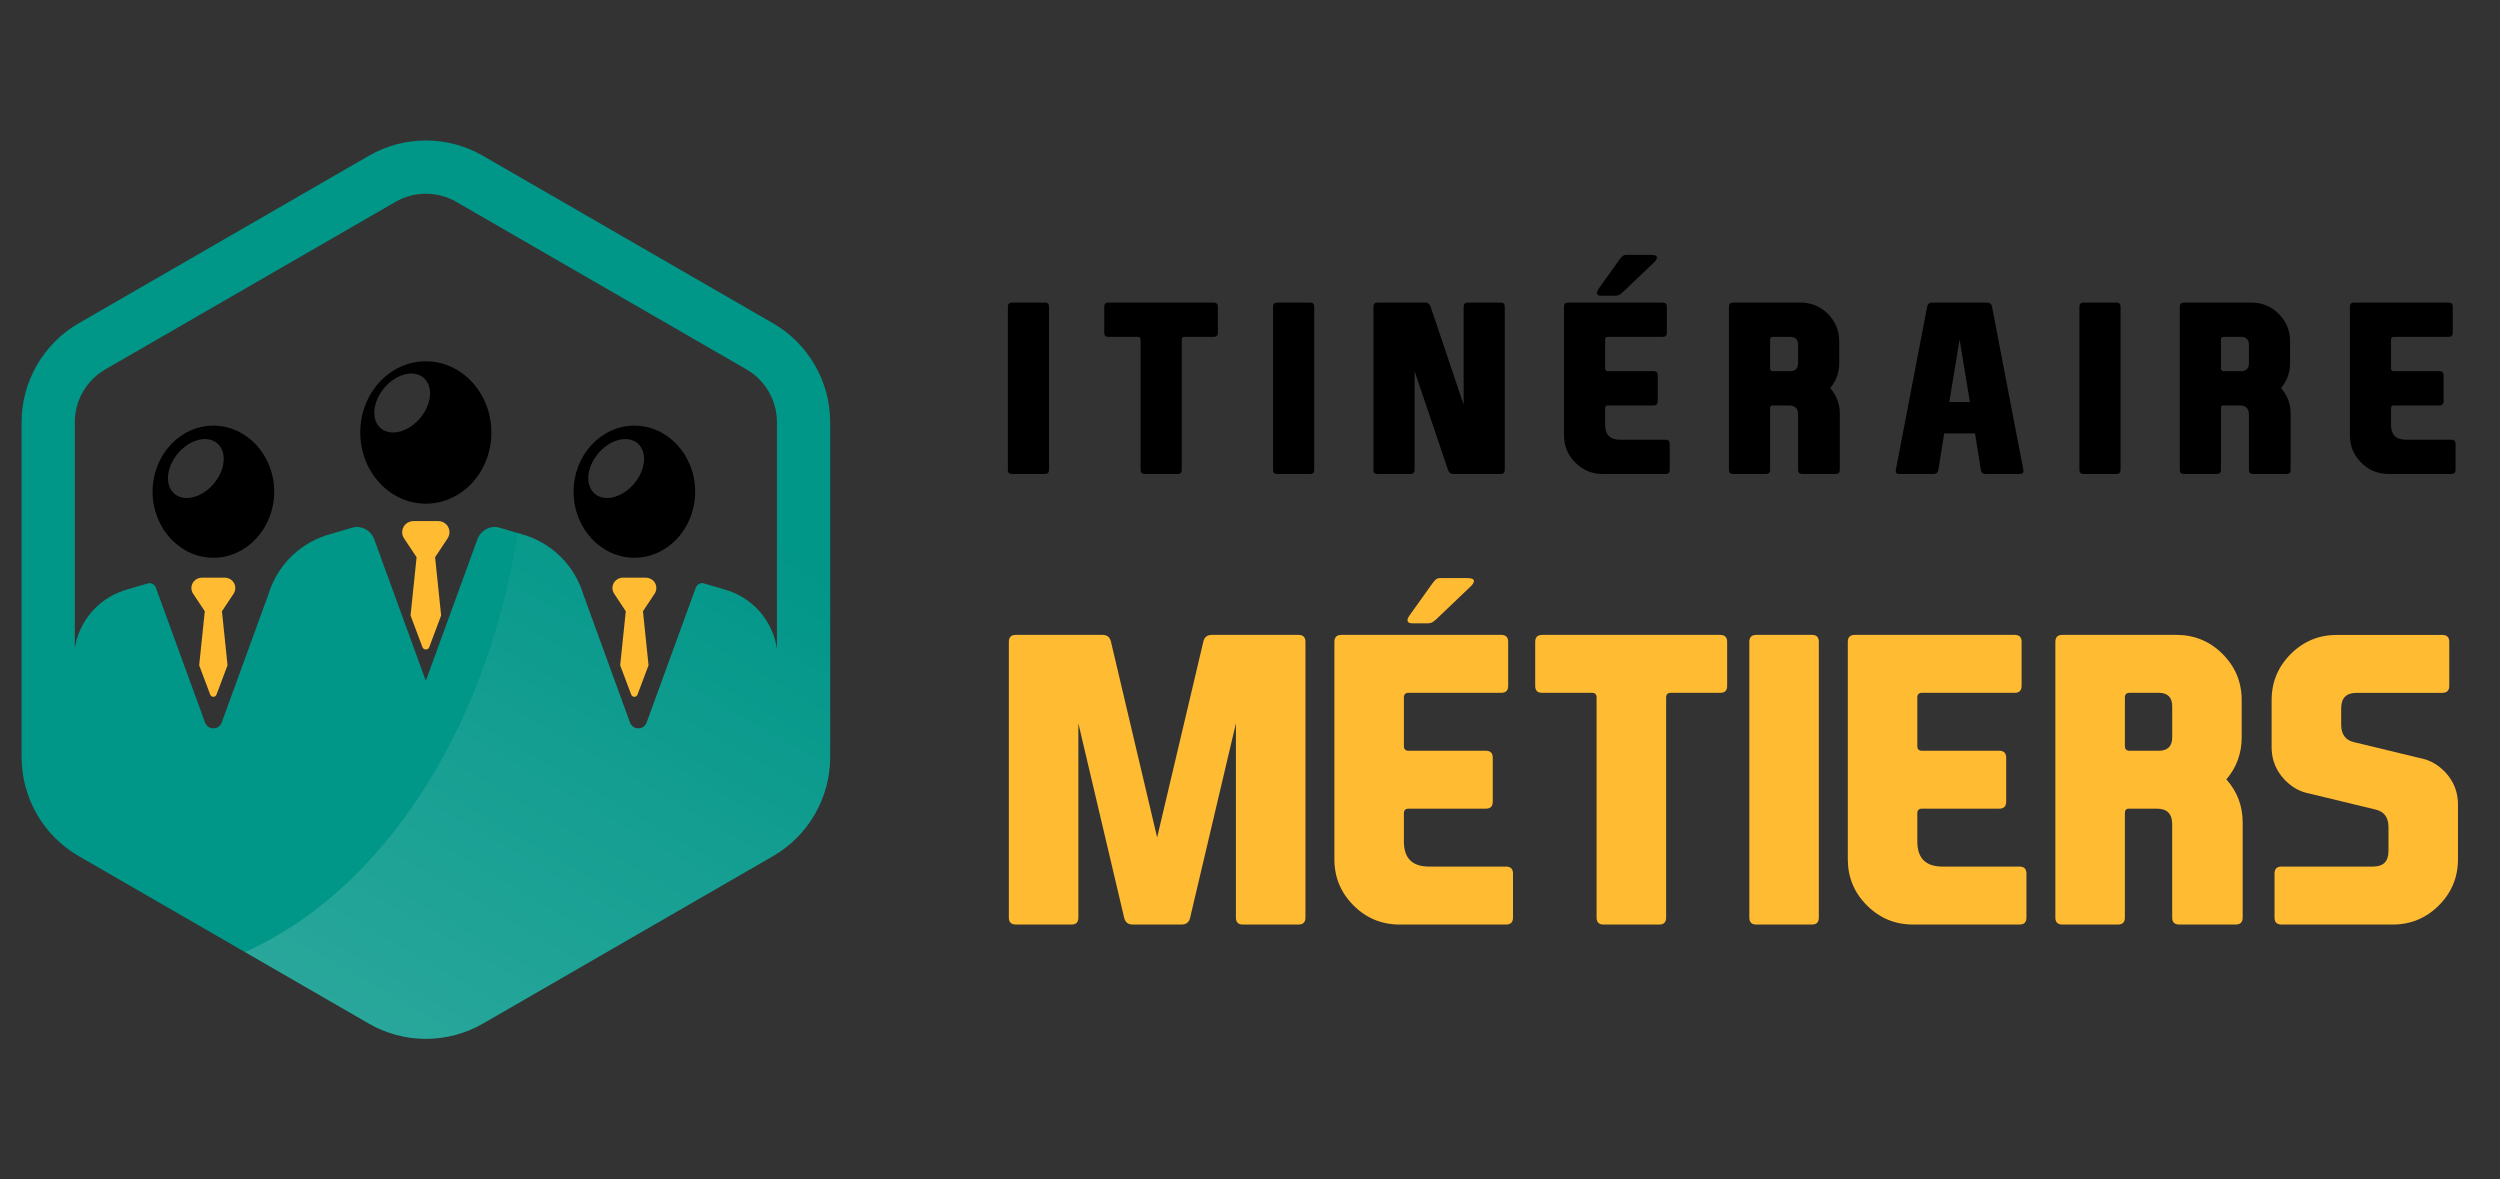
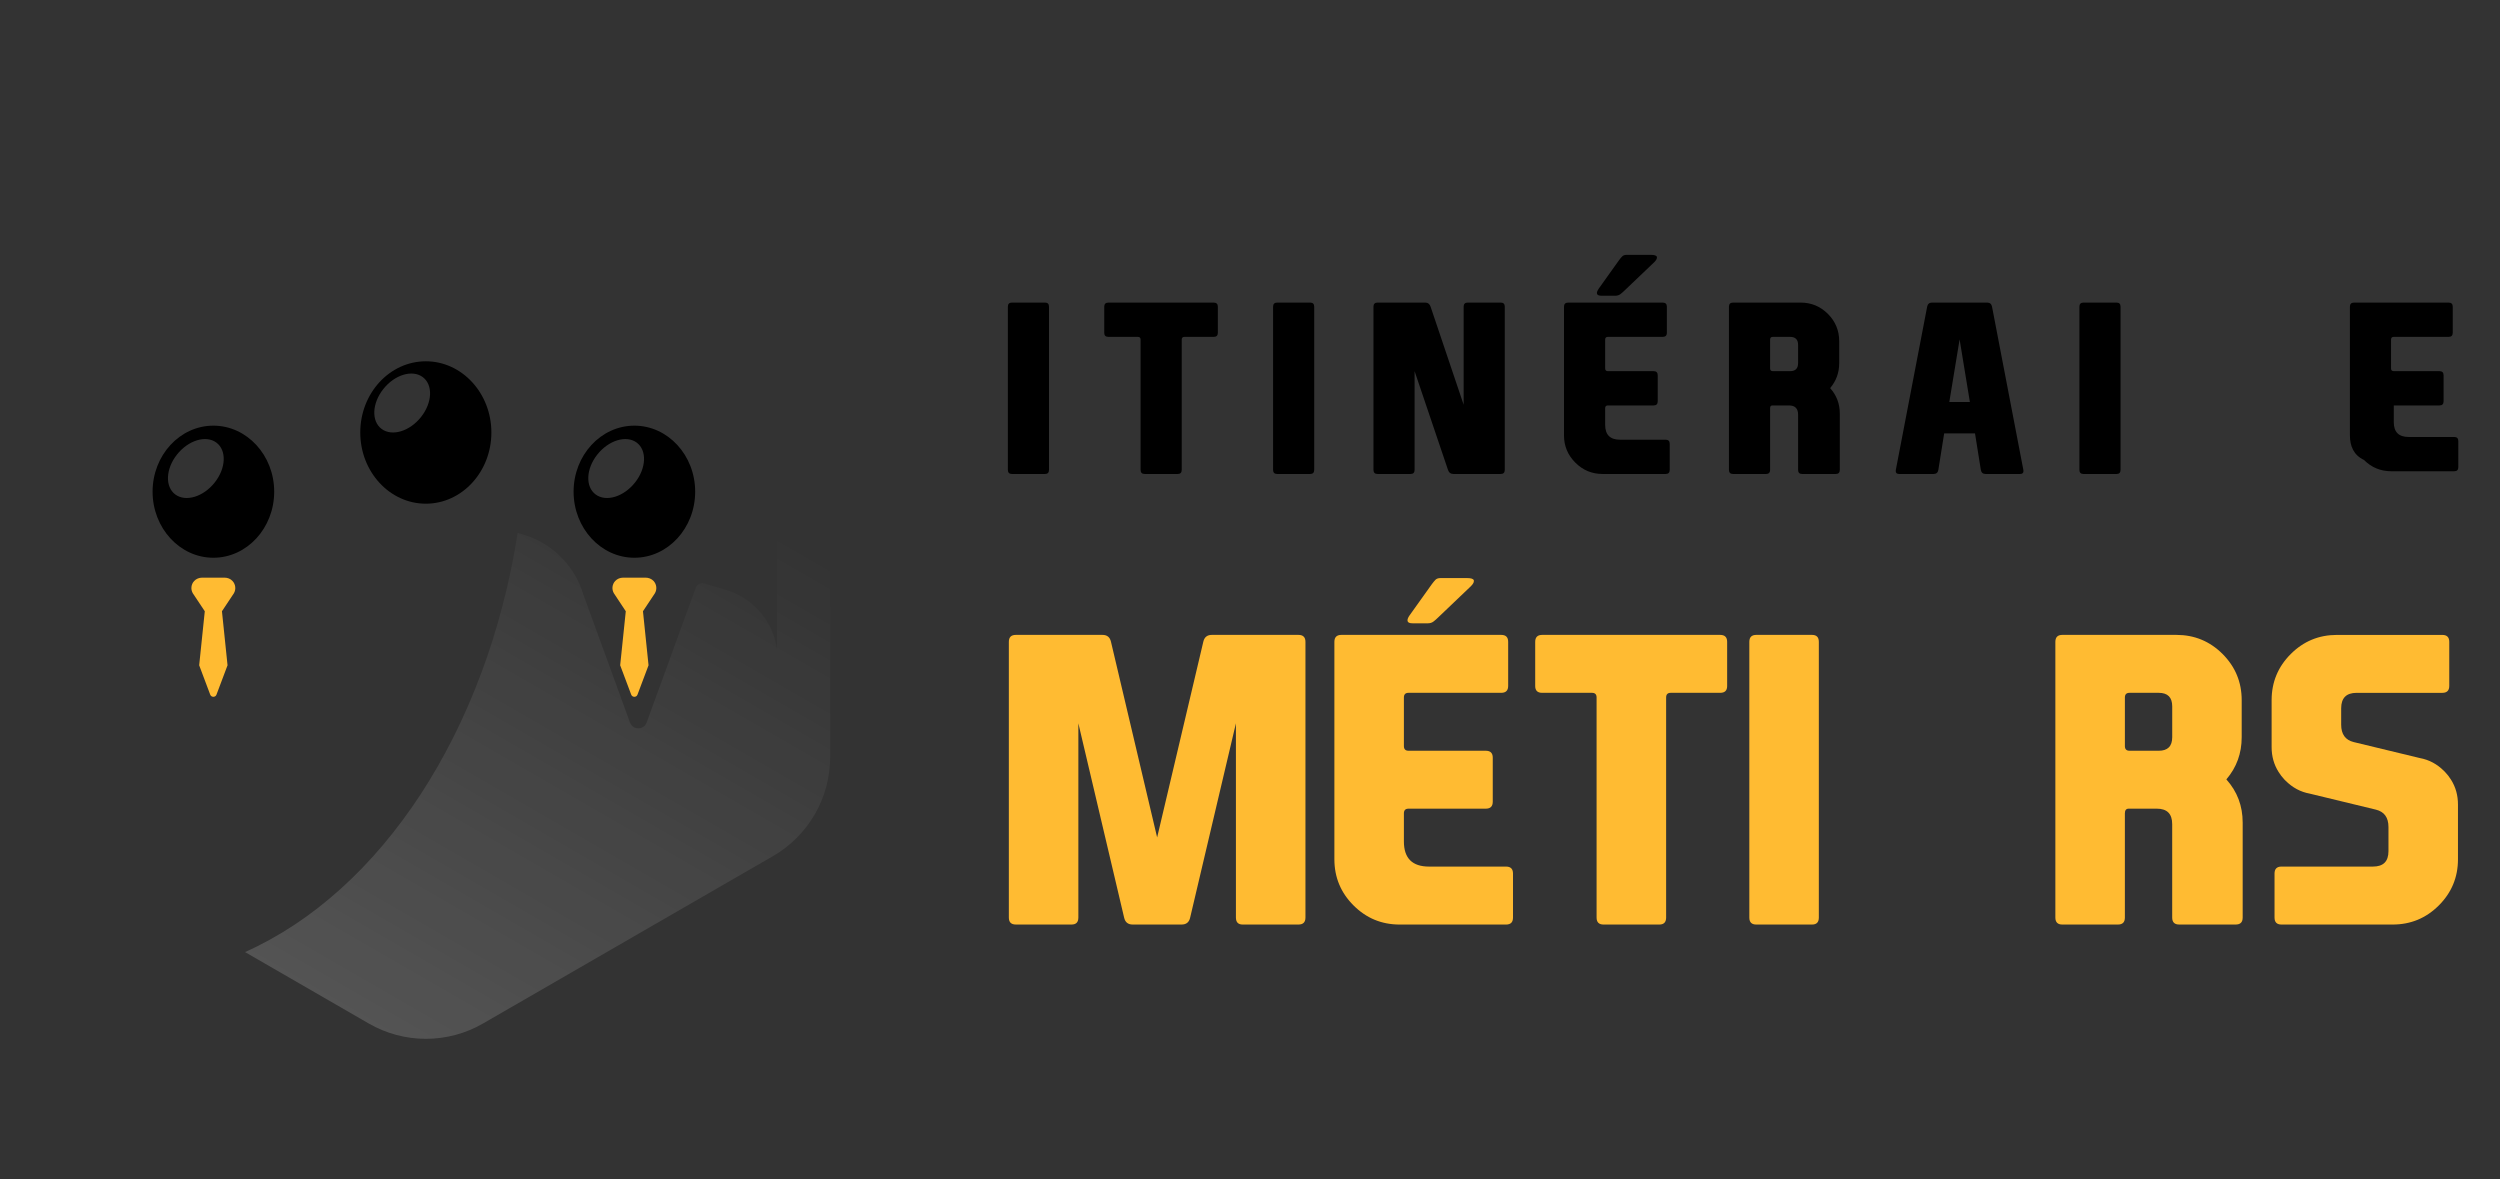
<svg xmlns="http://www.w3.org/2000/svg" version="1.1" id="Calque_1" x="0px" y="0px" width="186px" height="87.743px" viewBox="0 0 186 87.743" enable-background="new 0 0 186 87.743" xml:space="preserve">
  <rect x="0" y="0" width="186" height="87.743" fill="#333333" stroke="none" />
  <g>
    <g>
      <path fill="#FFBB32" d="M48.627,43.226c-0.152-0.164-0.375-0.249-0.597-0.249h-1.665c-0.224,0-0.444,0.085-0.595,0.249    c-0.233,0.254-0.267,0.622-0.1,0.909l0.888,1.342l-0.417,4.02l0.82,2.182c0.08,0.218,0.392,0.218,0.469,0l0.821-2.182l-0.415-4.02    l0.891-1.342C48.893,43.848,48.859,43.479,48.627,43.226L48.627,43.226z" />
      <path fill="#FFBB32" d="M17.299,43.226c-0.147-0.164-0.369-0.249-0.592-0.249h-1.665c-0.223,0-0.445,0.085-0.596,0.249    c-0.234,0.254-0.268,0.622-0.103,0.909l0.893,1.342l-0.417,4.02l0.82,2.182c0.079,0.218,0.391,0.218,0.468,0l0.822-2.182    l-0.416-4.02l0.891-1.342C17.569,43.848,17.535,43.479,17.299,43.226L17.299,43.226z" />
      <g>
        <path d="M31.682,26.88c-2.69,0-4.878,2.376-4.878,5.298s2.188,5.297,4.878,5.297c2.689,0,4.877-2.375,4.877-5.297     S34.371,26.88,31.682,26.88z M31.325,31.025c-0.842,1.065-2.155,1.464-2.931,0.889c-0.775-0.574-0.719-1.903,0.124-2.969     c0.843-1.065,2.157-1.465,2.932-0.891C32.225,28.629,32.171,29.959,31.325,31.025z" />
        <path d="M47.199,31.669c-2.497,0-4.524,2.204-4.524,4.912c0,2.71,2.028,4.915,4.524,4.915c2.494,0,4.522-2.205,4.522-4.915     C51.722,33.873,49.693,31.669,47.199,31.669z M47.246,35.899c-0.842,1.067-2.154,1.464-2.93,0.89     c-0.776-0.574-0.72-1.903,0.123-2.969c0.843-1.066,2.158-1.465,2.931-0.891C48.145,33.505,48.091,34.836,47.246,35.899z" />
        <path d="M15.875,31.669c-2.495,0-4.523,2.204-4.523,4.912c0,2.71,2.028,4.915,4.523,4.915s4.525-2.205,4.525-4.915     C20.4,33.873,18.37,31.669,15.875,31.669z M15.974,35.899c-0.842,1.067-2.155,1.464-2.931,0.89     c-0.775-0.574-0.72-1.903,0.124-2.969c0.843-1.066,2.157-1.465,2.931-0.891C16.873,33.505,16.819,34.836,15.974,35.899z" />
      </g>
-       <path fill="#FFBB32" d="M33.221,39.033c-0.163-0.178-0.401-0.267-0.642-0.267h-0.897h-0.897c-0.24,0-0.479,0.089-0.642,0.267    c-0.251,0.275-0.288,0.67-0.109,0.979l0.96,1.447l-0.449,4.332l0.884,2.354c0.043,0.118,0.148,0.177,0.253,0.177    c0.105,0,0.211-0.059,0.254-0.177l0.884-2.354l-0.45-4.332l0.959-1.447C33.509,39.703,33.473,39.309,33.221,39.033z" />
-       <path fill="#009688" d="M57.522,24.057L35.928,11.589c-1.288-0.743-2.755-1.137-4.243-1.137c-1.487,0-2.955,0.394-4.242,1.137    L5.849,24.056c-2.618,1.512-4.243,4.327-4.243,7.349v24.934c0,3.023,1.625,5.84,4.243,7.352l21.594,12.467    c1.288,0.742,2.755,1.135,4.242,1.135c1.488,0,2.956-0.393,4.243-1.135l21.594-12.467c2.617-1.512,4.242-4.328,4.242-7.352V31.404    C61.764,28.383,60.14,25.567,57.522,24.057z M7.83,27.486L29.423,15.02c0.686-0.396,1.469-0.606,2.262-0.606    c0.793,0,1.575,0.21,2.263,0.606l21.594,12.467c1.396,0.806,2.262,2.308,2.262,3.918v16.875c-0.289-1.996-1.674-3.687-3.643-4.345    c0,0-1.842-0.555-1.891-0.555c-0.223,0-0.429,0.137-0.507,0.355l-3.653,10.022c-0.21,0.576-1.028,0.576-1.239,0l-3.472-9.53    c-0.612-2.03-2.173-3.688-4.263-4.387C37.01,39.2,36.983,39.2,36.833,39.2c-0.583,0-1.112,0.368-1.312,0.918l-3.84,10.534    l-3.84-10.534c-0.199-0.55-0.728-0.918-1.312-0.918c-0.149,0-0.176,0-2.301,0.641c-2.091,0.698-3.651,2.356-4.263,4.387    l-3.472,9.53c-0.21,0.576-1.028,0.576-1.239,0l-3.654-10.022c-0.077-0.219-0.284-0.355-0.506-0.355    c-0.049,0-1.891,0.555-1.891,0.555c-1.95,0.652-3.33,2.317-3.636,4.289V31.404C5.567,29.794,6.434,28.292,7.83,27.486z" />
      <linearGradient id="SVGID_1_" gradientUnits="userSpaceOnUse" x1="25.807" y1="75.211" x2="55.886" y2="23.111">
        <stop offset="0" style="stop-color:#FFFFFF;stop-opacity:0.2" />
        <stop offset="0.11" style="stop-color:#FFFFFF;stop-opacity:0.172" />
        <stop offset="0.779" style="stop-color:#FFFFFF;stop-opacity:0" />
      </linearGradient>
      <path opacity="0.8" fill="url(#SVGID_1_)" d="M57.523,24.057L36.106,11.691c0.624,1.769,1.163,3.606,1.608,5.504l17.828,10.291    c1.396,0.806,2.261,2.308,2.261,3.918v16.875c-0.288-1.996-1.673-3.687-3.642-4.345c0,0-1.841-0.555-1.891-0.555    c-0.223,0-0.429,0.137-0.507,0.355l-3.653,10.022c-0.21,0.576-1.028,0.576-1.239,0l-3.472-9.53    c-0.612-2.03-2.172-3.688-4.263-4.387c-0.231-0.069-0.435-0.132-0.62-0.187c-2.325,14.771-10.14,26.645-20.287,31.182l9.214,5.32    c1.288,0.742,2.755,1.135,4.242,1.135c1.487,0,2.956-0.393,4.243-1.135l21.595-12.467c2.617-1.512,4.242-4.328,4.242-7.352V31.404    C61.765,28.383,60.14,25.567,57.523,24.057z" />
    </g>
    <g>
      <g>
        <path fill="#FFBB32" d="M84.267,68.785c-0.344,0-0.556-0.172-0.633-0.518L80.23,53.814v14.453c0,0.346-0.168,0.518-0.503,0.518     h-4.151c-0.345,0-0.518-0.172-0.518-0.518V47.753c0-0.344,0.173-0.517,0.518-0.517h6.451c0.344,0,0.554,0.173,0.631,0.517     l3.433,14.552l3.434-14.552c0.076-0.344,0.287-0.517,0.632-0.517h6.449c0.346,0,0.52,0.173,0.52,0.517v20.515     c0,0.346-0.174,0.518-0.52,0.518h-4.15c-0.335,0-0.503-0.172-0.503-0.518V53.814l-3.405,14.453     c-0.076,0.346-0.287,0.518-0.631,0.518H84.267z" />
        <path fill="#FFBB32" d="M99.278,63.928V47.753c0-0.344,0.174-0.517,0.519-0.517h11.895c0.345,0,0.516,0.173,0.516,0.517v3.276     c0,0.344-0.171,0.517-0.516,0.517h-6.897c-0.228,0-0.345,0.115-0.345,0.345v3.619c0,0.23,0.117,0.346,0.345,0.346h5.749     c0.345,0,0.517,0.172,0.517,0.516v3.277c0,0.344-0.172,0.516-0.517,0.516h-5.749c-0.228,0-0.345,0.115-0.345,0.346v2.098     c0,1.244,0.624,1.865,1.869,1.865h5.731c0.346,0,0.517,0.174,0.517,0.52v3.275c0,0.346-0.171,0.518-0.517,0.518h-7.915     c-1.342,0-2.485-0.475-3.434-1.424C99.753,66.414,99.278,65.27,99.278,63.928z M106.985,45.951     c-0.095,0.094-0.2,0.188-0.319,0.281c-0.12,0.096-0.264,0.142-0.433,0.142h-1.139c-0.207,0-0.329-0.05-0.366-0.15     c-0.005-0.025-0.01-0.051-0.01-0.074c0-0.094,0.047-0.211,0.142-0.349l1.664-2.332c0.102-0.138,0.193-0.249,0.277-0.335     c0.085-0.083,0.209-0.125,0.371-0.125h1.984c0.294,0,0.46,0.055,0.498,0.169c0,0.019,0,0.04,0,0.065     c0,0.1-0.075,0.226-0.226,0.376L106.985,45.951z" />
        <path fill="#FFBB32" d="M118.444,51.546h-3.708c-0.345,0-0.517-0.167-0.517-0.504v-3.289c0-0.344,0.172-0.517,0.517-0.517h13.247     c0.343,0,0.517,0.173,0.517,0.517v3.289c0,0.337-0.174,0.504-0.517,0.504h-3.68c-0.23,0-0.343,0.115-0.343,0.345v16.377     c0,0.346-0.17,0.518-0.505,0.518h-4.152c-0.345,0-0.517-0.172-0.517-0.518V51.891C118.787,51.661,118.672,51.546,118.444,51.546z     " />
        <path fill="#FFBB32" d="M135.321,68.268c0,0.346-0.167,0.518-0.503,0.518h-4.151c-0.345,0-0.517-0.172-0.517-0.518V47.753     c0-0.344,0.172-0.517,0.517-0.517h4.151c0.336,0,0.503,0.173,0.503,0.517V68.268z" />
-         <path fill="#FFBB32" d="M137.477,63.928V47.753c0-0.344,0.174-0.517,0.52-0.517h11.894c0.346,0,0.517,0.173,0.517,0.517v3.276     c0,0.344-0.171,0.517-0.517,0.517h-6.896c-0.23,0-0.346,0.115-0.346,0.345v3.619c0,0.23,0.115,0.346,0.346,0.346h5.748     c0.343,0,0.517,0.172,0.517,0.516v3.277c0,0.344-0.174,0.516-0.517,0.516h-5.748c-0.23,0-0.346,0.115-0.346,0.346v2.098     c0,1.244,0.625,1.865,1.869,1.865h5.732c0.345,0,0.517,0.174,0.517,0.52v3.275c0,0.346-0.172,0.518-0.517,0.518h-7.916     c-1.341,0-2.484-0.475-3.433-1.424C137.951,66.414,137.477,65.27,137.477,63.928z" />
        <path fill="#FFBB32" d="M165.648,57.996c0.806,0.9,1.207,1.967,1.207,3.203v7.068c0,0.346-0.171,0.518-0.517,0.518h-4.21     c-0.343,0-0.517-0.172-0.517-0.518v-6.953c0-0.768-0.383-1.15-1.148-1.15h-2.085c-0.19,0-0.287,0.115-0.287,0.346v7.758     c0,0.346-0.171,0.518-0.517,0.518h-4.138c-0.345,0-0.517-0.172-0.517-0.518V47.753c0-0.344,0.172-0.517,0.517-0.517h8.489     c1.341,0,2.487,0.474,3.436,1.421c0.946,0.949,1.421,2.093,1.421,3.435v2.758c0,1.199-0.378,2.24-1.135,3.131V57.996z      M158.092,51.891v3.619c0,0.23,0.115,0.346,0.346,0.346h2.17c0.669,0,1.005-0.334,1.005-1.006v-2.299     c0-0.669-0.336-1.005-1.005-1.005h-2.17C158.207,51.546,158.092,51.661,158.092,51.891z" />
        <path fill="#FFBB32" d="M182.356,58.01c0.346,0.547,0.517,1.162,0.517,1.854v4.064c0,1.342-0.475,2.486-1.423,3.434     c-0.949,0.949-2.093,1.424-3.434,1.424h-8.274c-0.346,0-0.517-0.172-0.517-0.518v-3.275c0-0.346,0.171-0.52,0.517-0.52h6.81     c0.766,0,1.15-0.381,1.15-1.146v-1.797c0-0.709-0.313-1.139-0.935-1.293l-4.929-1.193c-0.679-0.123-1.277-0.445-1.794-0.963     c-0.019-0.018-0.043-0.041-0.073-0.07c-0.171-0.182-0.321-0.375-0.443-0.574c-0.346-0.545-0.52-1.164-0.52-1.852v-3.492     c0-1.342,0.475-2.485,1.424-3.435c0.948-0.947,2.092-1.421,3.433-1.421h7.843c0.346,0,0.517,0.173,0.517,0.517v3.276     c0,0.344-0.171,0.517-0.517,0.517h-6.377c-0.766,0-1.148,0.383-1.148,1.149v1.221c0,0.707,0.31,1.141,0.932,1.293l4.93,1.191     c0.679,0.125,1.277,0.445,1.794,0.963c0.019,0.02,0.044,0.043,0.072,0.072C182.084,57.617,182.232,57.809,182.356,58.01z" />
      </g>
      <g>
        <path d="M78.045,34.958c0,0.204-0.099,0.306-0.297,0.306H75.29c-0.203,0-0.305-0.102-0.305-0.306v-12.14     c0-0.203,0.102-0.306,0.305-0.306h2.458c0.199,0,0.297,0.103,0.297,0.306V34.958z" />
        <path d="M84.656,25.063h-2.193c-0.204,0-0.307-0.098-0.307-0.298v-1.946c0-0.203,0.103-0.306,0.307-0.306H90.3     c0.205,0,0.307,0.103,0.307,0.306v1.946c0,0.2-0.102,0.298-0.307,0.298h-2.175c-0.137,0-0.205,0.067-0.205,0.205v9.69     c0,0.204-0.099,0.306-0.298,0.306h-2.456c-0.203,0-0.306-0.102-0.306-0.306v-9.69C84.86,25.13,84.792,25.063,84.656,25.063z" />
        <path d="M97.777,34.958c0,0.204-0.099,0.306-0.298,0.306h-2.456c-0.202,0-0.306-0.102-0.306-0.306v-12.14     c0-0.203,0.104-0.306,0.306-0.306h2.456c0.199,0,0.298,0.103,0.298,0.306V34.958z" />
        <path d="M108.895,30.112v-7.294c0-0.203,0.101-0.306,0.305-0.306h2.456c0.2,0,0.299,0.103,0.299,0.306v12.14     c0,0.204-0.099,0.306-0.299,0.306h-3.52c-0.202,0-0.338-0.102-0.406-0.306l-2.484-7.345v7.345c0,0.204-0.099,0.306-0.296,0.306     h-2.456c-0.205,0-0.308-0.102-0.308-0.306v-12.14c0-0.203,0.103-0.306,0.308-0.306h3.536c0.204,0,0.338,0.103,0.406,0.306     L108.895,30.112z" />
        <path d="M116.361,32.391v-9.572c0-0.203,0.104-0.306,0.308-0.306h7.038c0.204,0,0.308,0.103,0.308,0.306v1.938     c0,0.204-0.104,0.306-0.308,0.306h-4.079c-0.136,0-0.204,0.067-0.204,0.205v2.142c0,0.137,0.068,0.204,0.204,0.204h3.4     c0.204,0,0.306,0.102,0.306,0.306v1.939c0,0.203-0.102,0.306-0.306,0.306h-3.4c-0.136,0-0.204,0.067-0.204,0.203v1.242     c0,0.736,0.368,1.104,1.104,1.104h3.394c0.204,0,0.305,0.103,0.305,0.306v1.938c0,0.204-0.101,0.306-0.305,0.306h-4.686     c-0.793,0-1.47-0.281-2.03-0.842C116.644,33.861,116.361,33.184,116.361,32.391z M120.86,21.62     c-0.087,0.085-0.181,0.17-0.291,0.255c-0.105,0.085-0.237,0.128-0.39,0.128h-1.028c-0.188,0-0.298-0.045-0.331-0.136     c-0.007-0.023-0.01-0.046-0.01-0.068c0-0.085,0.043-0.189,0.129-0.314l1.503-2.107c0.092-0.126,0.174-0.227,0.252-0.303     c0.077-0.077,0.188-0.114,0.336-0.114h1.794c0.265,0,0.415,0.051,0.45,0.153c0,0.017,0,0.036,0,0.06     c0,0.09-0.067,0.204-0.204,0.339L120.86,21.62z" />
        <path d="M136.167,28.881c0.477,0.531,0.714,1.164,0.714,1.895v4.183c0,0.204-0.102,0.306-0.306,0.306h-2.491     c-0.204,0-0.306-0.102-0.306-0.306v-4.114c0-0.453-0.228-0.68-0.681-0.68h-1.233c-0.112,0-0.169,0.067-0.169,0.203v4.591     c0,0.204-0.104,0.306-0.305,0.306h-2.449c-0.205,0-0.308-0.102-0.308-0.306v-12.14c0-0.203,0.103-0.306,0.308-0.306h5.022     c0.794,0,1.473,0.281,2.034,0.841c0.559,0.562,0.84,1.239,0.84,2.032v1.633c0,0.708-0.225,1.325-0.671,1.853V28.881z      M131.695,25.268v2.142c0,0.137,0.068,0.204,0.204,0.204h1.282c0.397,0,0.597-0.198,0.597-0.595v-1.361     c0-0.396-0.199-0.595-0.597-0.595h-1.282C131.764,25.063,131.695,25.13,131.695,25.268z" />
        <path d="M144.646,32.245l-0.433,2.713c-0.035,0.204-0.152,0.306-0.359,0.306h-2.557c-0.169,0-0.254-0.07-0.254-0.213     c0-0.027,0.002-0.06,0.007-0.093l2.33-12.14c0.039-0.203,0.161-0.306,0.363-0.306h4.098c0.205,0,0.327,0.103,0.366,0.306     l2.33,12.14c0.005,0.033,0.009,0.065,0.009,0.093c0,0.143-0.087,0.213-0.256,0.213h-2.56c-0.204,0-0.321-0.102-0.356-0.306     l-0.433-2.713H144.646z M145.795,25.25l-0.766,4.659h1.53L145.795,25.25z" />
        <path d="M157.769,34.958c0,0.204-0.099,0.306-0.296,0.306h-2.459c-0.204,0-0.306-0.102-0.306-0.306v-12.14     c0-0.203,0.102-0.306,0.306-0.306h2.459c0.197,0,0.296,0.103,0.296,0.306V34.958z" />
-         <path d="M169.709,28.881c0.477,0.531,0.714,1.164,0.714,1.895v4.183c0,0.204-0.101,0.306-0.306,0.306h-2.491     c-0.204,0-0.306-0.102-0.306-0.306v-4.114c0-0.453-0.228-0.68-0.681-0.68h-1.232c-0.113,0-0.169,0.067-0.169,0.203v4.591     c0,0.204-0.104,0.306-0.306,0.306h-2.449c-0.204,0-0.306-0.102-0.306-0.306v-12.14c0-0.203,0.102-0.306,0.306-0.306h5.022     c0.794,0,1.473,0.281,2.034,0.841c0.562,0.562,0.841,1.239,0.841,2.032v1.633c0,0.708-0.226,1.325-0.672,1.853V28.881z      M165.238,25.268v2.142c0,0.137,0.067,0.204,0.204,0.204h1.282c0.396,0,0.596-0.198,0.596-0.595v-1.361     c0-0.396-0.199-0.595-0.596-0.595h-1.282C165.306,25.063,165.238,25.13,165.238,25.268z" />
-         <path d="M174.833,32.391v-9.572c0-0.203,0.101-0.306,0.305-0.306h7.038c0.207,0,0.308,0.103,0.308,0.306v1.938     c0,0.204-0.101,0.306-0.308,0.306h-4.079c-0.136,0-0.204,0.067-0.204,0.205v2.142c0,0.137,0.068,0.204,0.204,0.204h3.4     c0.204,0,0.306,0.102,0.306,0.306v1.939c0,0.203-0.102,0.306-0.306,0.306h-3.4c-0.136,0-0.204,0.067-0.204,0.203v1.242     c0,0.736,0.368,1.104,1.106,1.104h3.391c0.204,0,0.305,0.103,0.305,0.306v1.938c0,0.204-0.101,0.306-0.305,0.306h-4.685     c-0.794,0-1.471-0.281-2.031-0.842C175.112,33.861,174.833,33.184,174.833,32.391z" />
+         <path d="M174.833,32.391v-9.572c0-0.203,0.101-0.306,0.305-0.306h7.038c0.207,0,0.308,0.103,0.308,0.306v1.938     c0,0.204-0.101,0.306-0.308,0.306h-4.079c-0.136,0-0.204,0.067-0.204,0.205v2.142c0,0.137,0.068,0.204,0.204,0.204h3.4     c0.204,0,0.306,0.102,0.306,0.306v1.939c0,0.203-0.102,0.306-0.306,0.306h-3.4v1.242     c0,0.736,0.368,1.104,1.106,1.104h3.391c0.204,0,0.305,0.103,0.305,0.306v1.938c0,0.204-0.101,0.306-0.305,0.306h-4.685     c-0.794,0-1.471-0.281-2.031-0.842C175.112,33.861,174.833,33.184,174.833,32.391z" />
      </g>
    </g>
  </g>
</svg>